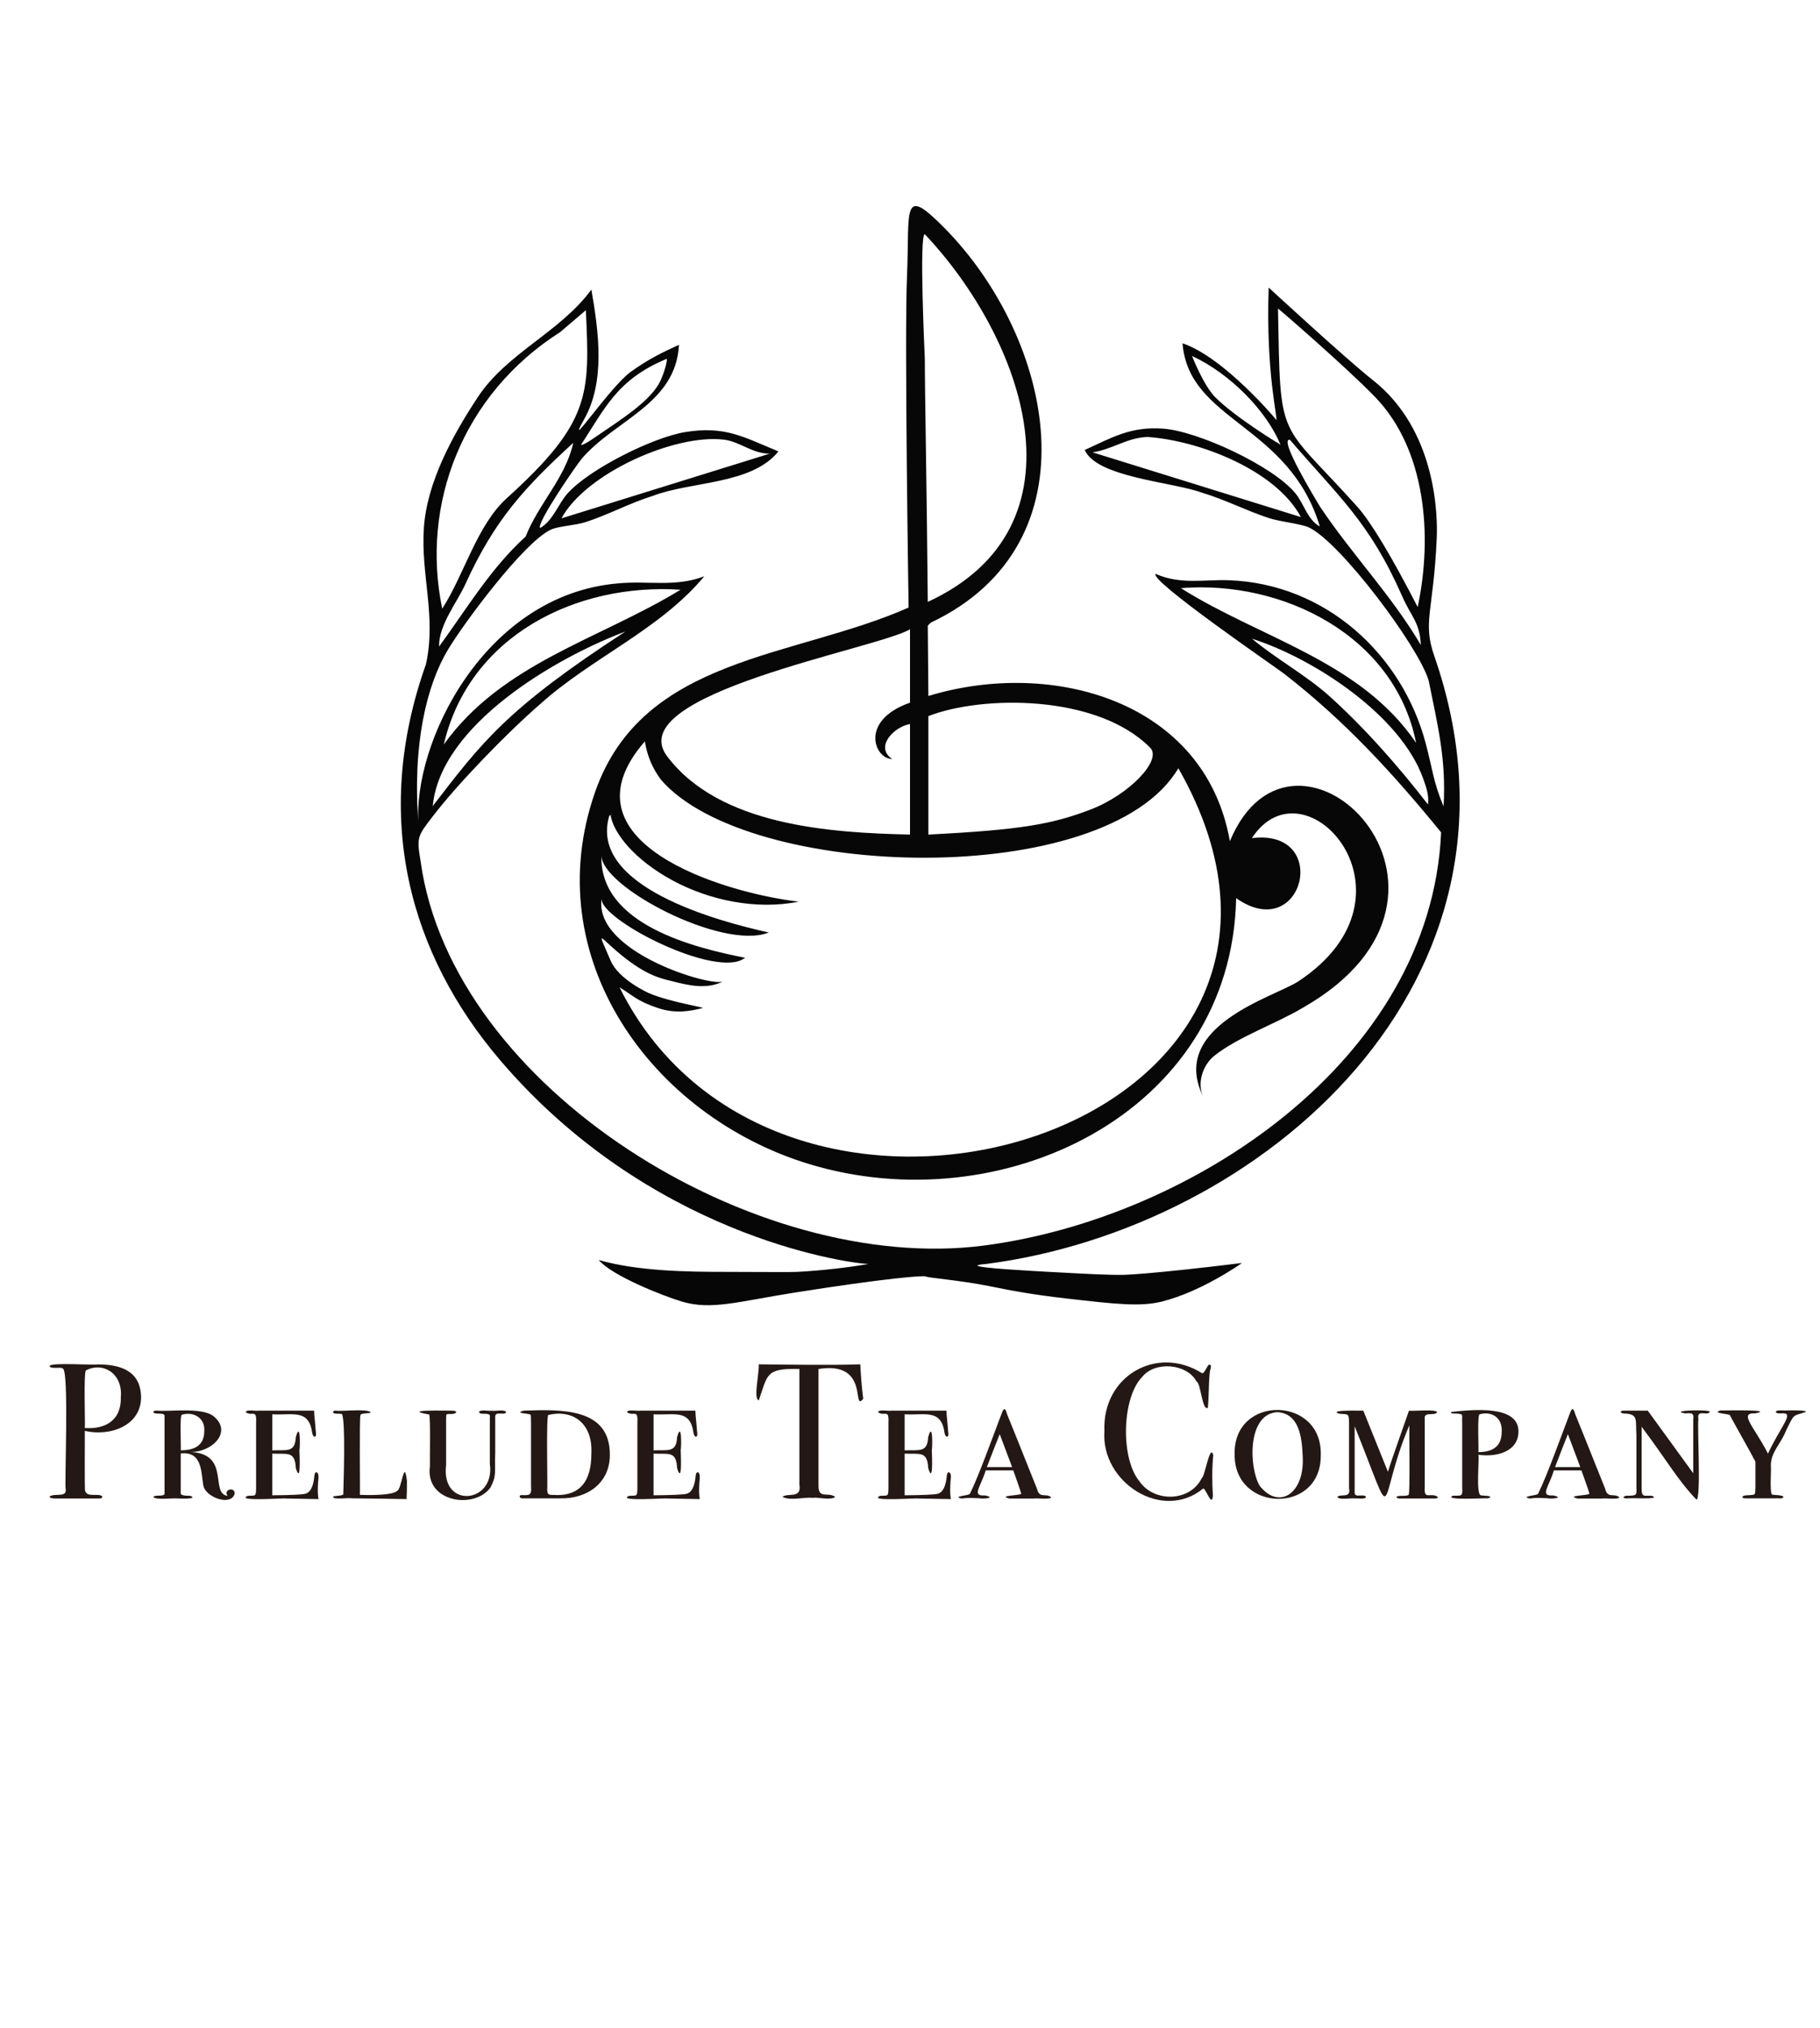
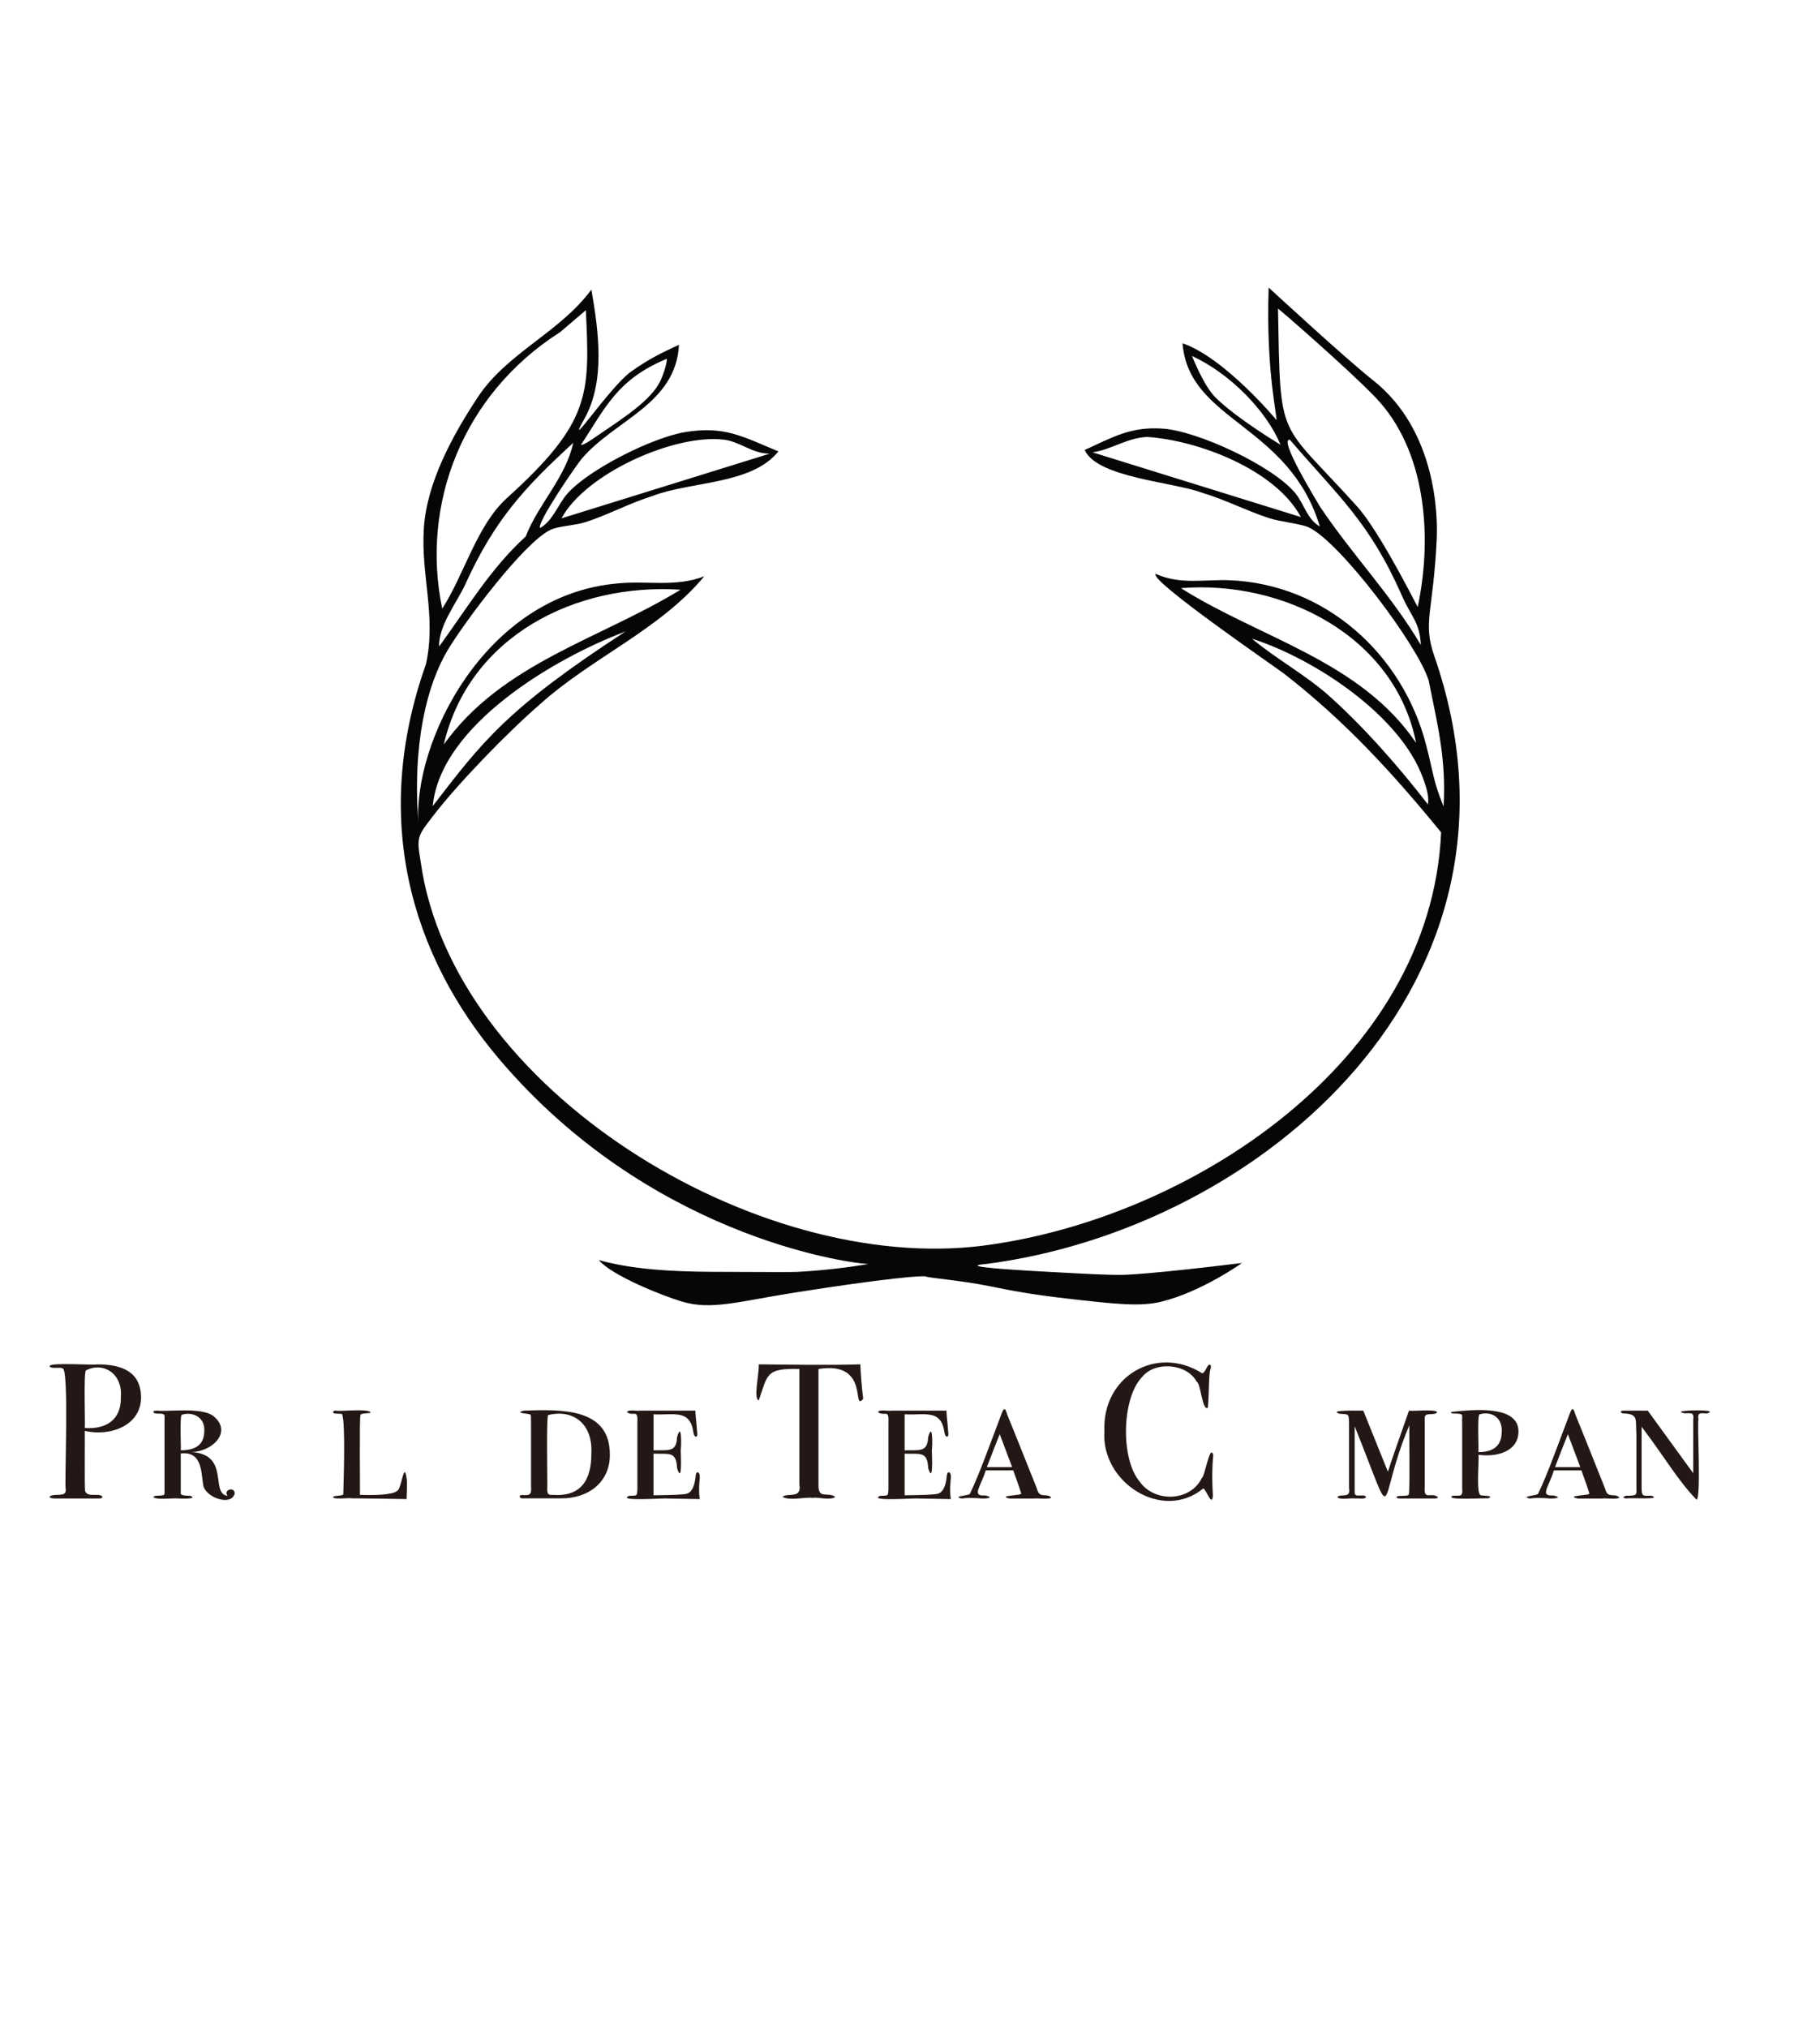
<svg xmlns="http://www.w3.org/2000/svg" viewBox="0 0 614 684">
  <defs>
    <style>
      .cls-1 {
        fill: #070707;
      }

      .cls-2 {
        fill: #231815;
      }

      .cls-3 {
        fill: #060606;
      }
    </style>
  </defs>
  <g data-name="ロゴ編集用" id="_ロゴ編集用">
    <g>
-       <path d="M414.92,283.74c-8.31-47.3-59.92-61.74-101.72-49q-.2-23.73-.2-23.73c0-.06,1.03-1.02,1.08-1.04,56.41-26.8,41.17-95.81,4.71-132.9-14.8-15.06-11.82-6.58-12.8,15.94-.91,20.98.54,111.9.54,111.9-38.54,17.1-89.63,16.37-105.71,62.05-19.71,55.97,18.95,109.39,72.01,125.61,64.63,19.74,142.66-16.64,144.2-89.64,22.68,15.92,32.25-23.59,5.32-20.25,17.86-27.48,59.63,19.33,15.63,48.33-7.88,5.19-44,15-32,39-2.22-4.45-.36-10.7,3.72-13.95,8.04-6.4,20.94-10.82,30.04-16.29,67.81-38.85-3.2-108.19-24.84-56.02ZM313.2,241.53c17.88-7.01,56.8-7.53,74.82,10.65,4.15,4.18-7.08,15.84-20.02,20.82-13,5-23.54,6.89-54.8,8.48v-39.95ZM312,79c33.12,35.08,56.35,98.49,1,124-.36-40.73-1-70-1-82,0-.27-2-42,0-42ZM307,212.23v24.77c-17.19,6-12,19-6,19-6-4,.47-10.82,6-11.81v37.29c-26.68-.6-64.24-2.92-81.95-26.42-15.86-21.05,71.08-36.26,81.95-42.82ZM209,333c4.63,2.79,5.78,4.59,13,7,6,2,11,1,15,0,2,0-11-2-18-5,0,0-10.23-4.51-13-11-3.87-9.06-4.19-8.81,0-5,11,10,16.67,10.91,21,12,5.22,1.32,11.32,2.84,17,0-4,2-44-10-41-28-1.16,6.97,39.07,27.58,48.36,20.03-16.46-3.24-49.36-11.03-48.45-34.63-.41,10.59,40.92,32.34,56.44,26.11-17.15-3.81-61-15.48-53.78-39.42.2-.05.33-.09.43-.14-.02-.39.52-.23,0,0,0,.02,0,.03,0,.05,1,6,8,15,21,22,12.26,6.6,28,10,42.47,7.11-25.81-3.01-81.46-20.19-51.92-54.06.78,4.85,2.51,9,5.45,12.95,29.47,34.11,150.29,37.3,174.53-3.89,69.58,121.97-133.9,183.7-188.53,73.89Z" class="cls-1" />
      <path d="M332.38,426.35c93.44-11.91,189.62-95.35,151.5-205.09-4.03-11.59-.29-14.78.82-39.71.33-7.46-.03-36.37-21.52-53.32-9.18-7.24-35.18-31.24-35.18-31.24-1,29,3.23,44.57,2.55,44.64-.06,0-.12-.09-.2-.28.35.37-17.21-20.73-31.41-25.57,2.08,26.41,35.89,27.18,46.32,61.79-4.28-2.39-5.22-7.49-8.24-11.19-7.52-9.2-32.91-21.01-44.75-21.82-10.8-.74-16.93,2.92-26.33,7.21,4.08,9.28,29.69,10.78,39.39,14.35,8.13,2.43,15.12,6.13,22.79,8.63,3.74,1.22,10.78,1.91,13.39,3.12,10.65,4.93,37.12,40.28,40.47,51.68,3.12,15.43,5.95,26.67,5.03,42.44-3.5-8.33-3.67-12.38-6.01-21.2-8-30.21-33.87-53.87-66.36-55.09-8.36-.31-16.41,1.58-24.75-2.14-2.29,2.2,40.37,31.4,43.3,33.66,20.45,15.86,36.68,33.54,52.99,53.53-3.48,77.51-85.06,130.45-154.43,139.37-76.74,9.87-179.22-52.93-189.84-129.52-1.39-8.31-1.1-8.5,4.09-15.27,8.59-11.22,25.45-28.53,36.21-37.83,17.33-15.62,40.54-25.18,55.39-43.14-9.6,3.76-19.21,1.44-29.02,2.4-45.35,3.79-69.57,54.31-67.38,81.48-2.19-27.26,2.81-47.26,9.9-59.08,5.59-9.31,25.53-36.09,34.63-40.47,2.65-1.27,8.36-1.46,11.8-2.58,7.68-2.48,14.85-6.41,22.6-8.82,13.05-5.02,33.44-3.77,42.48-15.04-11.88-4.89-18.07-8.72-31.53-6.5-10.87,1.79-32.19,12.43-39.56,20.62-3.2,3.55-4.99,9.33-9.31,11.72-1.36-1.48,12.31-21.36,14.1-23.44,11.24-13.11,31.7-18.35,32.75-38.35-5.59,2.58-10.06,4.67-16.22,9.08-7.02,5.02-22.84,28.6-15.73,15.96s4.9-29.28,2.4-43.67c-10.59,14.43-28.43,21.32-38.3,36.26-8.47,12.81-17.15,28.66-18.21,44.05-1.1,16,4.27,29.85.7,46.04-18.54,52.19-5.1,98.19,24.92,133.44,49.94,58.64,115.37,68.36,124.34,68.88-6.98,1.16-15.02,2.15-23.96,2.64-2.58.14-12.3,0-24,0-13,0-29.74-.21-43-4,4.38,5.27,21.57,12.07,28,14,10,3,19,0,38-3,30.37-4.8,43.73-5.91,44.4-5.43.6.43,11.46,1.25,21.33,3.23,7.44,1.5,13.96,2.79,26.27,4.2,16.47,1.88,24.71,2.82,32,1,13.56-3.39,27-13,27-13-31.47,3.87-40,4-40,4-5.03.08-11.69-.28-25-1-6.83-.37-24.22-1.31-24.21-2.14,0-.3,2.33-.48,2.58-.51ZM368.58,152.56c6.52-.92,11.72-4.98,18.52-5.18,17.12,1.14,43.17,10.98,51.77,27.01l-70.29-21.83ZM410,134c-4-4-7.86-13.94-7.86-13.94,12.86,5.94,25.1,18.46,29.86,29.94,0,0-15-9-22-16ZM445.26,170.79c-1.34-2.3-14.06-23.01-10.12-22.49,16.36,19.1,26.86,27.7,37.86,52.7,3.2,7.28,5.94,8.73,6.34,16.54-10.08-17.02-23.09-30.31-34.08-46.75ZM478.28,204.75q-13.28-25.75-20.28-33.75c-27-30-26-21-26.85-66.92,0-.17,23.39,20.08,32.85,29.92,16.9,17.58,19.42,46.42,14.28,70.75ZM477.74,250.56c-18.75-27.69-52.66-35.31-79.34-52.19,34.35-2.79,72.17,16.06,79.34,52.19ZM481.75,271.34c-9.8-12.71-21.82-26.38-33.8-37.03-7.72-6.79-17.67-12.27-25.58-18.89,20.82,6.64,50.11,25.76,57.75,47.17.93,2.61,2.06,5.64,1.63,8.75ZM229.59,198.9c-27.35,16.75-60.16,24.72-79.87,52.2,8.53-36.6,44.5-54.52,79.87-52.2ZM211,213c-40,26-48.39,37.27-65.01,58.87,2.59-27.41,41.55-50.07,65.01-58.87ZM244.24,148.29c5.39.65,9.68,4.8,15.47,4.71l-70.29,21.83c8.12-15.11,38.12-28.55,54.82-26.54ZM225,121s-.03,2.4-2,7c-3,7-13.11,13.23-23,20-3.69,2.53-4,2-4,2,8-12,12-22,29-29ZM177.33,180.97c-11.82,10.73-19.86,24.32-29.2,37.1-.17-7.2,6.04-14.84,8.88-21.07,10-22,20.26-32.82,36.38-47.64-2.54,11.71-11.83,20.71-16.05,31.61ZM189,112s8.64-7.38,8.64-7.38c1.36,28.38,1.7,37.75-26.64,63.38-10.16,9.19-14.41,25.89-21.81,37.28-7.31-35.17,6.81-72.28,39.81-93.28Z" class="cls-3" />
    </g>
  </g>
  <g data-name="レイヤー 4" id="_レイヤー_4">
    <g>
      <path d="M47.59,471.03c.17,9.75-10.33,13.57-18.98,11.57.07.88-.15,20.15.13,20.34.83,2.27,4.7.47,5.79,1.82.08.71-1.03.68-1.56.65-2.19.02-8.13-.01-14.3,0-1.3,0-1.95-.22-1.95-.65,1.62-1.29,5.7.44,5.46-2.34-.52-1.2,1.27-41.36-1.1-40.88-.65-.6-3.94.33-4.36-.78.12-1.34,15.1-.24,16.12-.58,8.55-.01,14.5,2.59,14.76,10.86ZM40.77,471.1c.62-7.93-6.05-11.89-11.77-8.9-.84.48-.2,18.28-.39,19.43,6.89.48,12.41-2.52,12.15-10.53Z" class="cls-2" />
      <path d="M79.18,503.73c-1.16,4.5-10.08,1.24-10.62-2.9-.73-4.02-.23-11.46-7.58-10.62v13.39c-.13.61.96.91,3.26.91,2.72,1.16-3.18.93-3.85.91-2.27-.26-7.04.57-8.65-.42.23-1.1,3.98.06,3.77-1.4,0,0,0-25.67,0-25.67.41-1.98-3.41-.51-3.77-1.69-.08-.45.89-.49,1.37-.46,4.12.38,14.84-1.2,18.82,1.78,6.88,5.45-.75,12.56-8.03,12.13,14.14.48,6.73,14.02,12.87,14.82-1.54-2.12,2.42-3.19,2.41-.79ZM68.91,482.7c.36-4.55-3.76-6.73-7.58-5.53-.76.41-.19,11.13-.35,11.99,5.29,0,7.93-2.16,7.93-6.47Z" class="cls-2" />
-       <path d="M107.46,498.36c-.22,1.96-.4,5.26,0,7.25l-10.85-.19c-.02-.26-17.61,1.11-13.01-.91,2.7-.14,2.71.28,2.8-2.41,0,0,0-22.36,0-22.36.24-4.71-1.34-1.87-3.51-3.44.22-1.07,3.47-.3,4.42-.52,5.19,0,12.91,0,18.65,0,.08,2.37.26,2.73.59,7.17.09.41.18,1.66-.39,1.6-.39,0-.67-.43-.84-1.3-1.11-8.18-6.67-5.84-13.46-6.24v12.16c4.77-.22,7.69.93,7.93-4.42,1.58-5.72,1.48,3.1,1.23,4.36.11,3.04.43,11.39-1.22,6.05-.28-5.86-2.8-4.66-7.95-4.88v14.04c6.34-.04,10.07-.22,11.19-.52,1.72-.48,2.74-2.56,3.04-6.24.23-1.68,1.55-1.1,1.36.81Z" class="cls-2" />
      <path d="M137.29,499.5c0,2.43-.04,4.46-.13,6.11-4.49-.06-13.89-.25-18.59-.26-.55-.28-6.15.54-6.17-.43-.37-.51,2.71-.25,3.41-.87.07-3.36.83-24.38-.42-27.1-.24-.19-2.03-.1-2.28-.2-1,.03-.96-1.08.13-.98,1.84.35,10.66-.77,11.76.55.33.5-3.11.18-3.38.88-.43.72-.09,25.45-.2,26.97,4.29.19,11.05.07,12.49-1.3,1.6-.27,2.45-11.53,3.37-3.38Z" class="cls-2" />
-       <path d="M170.77,476.3c-.59,1.27-3.92-.65-3.7,1.75,0,0,0,11.97,0,11.97-.27,6.61.6,7.49-1.62,11.71-5.43,7.47-22.1,4.92-20.41-7.14-.07-2.31.23-15.86-.23-17.51-10.11-1.76,5.99-1.25,7.9-1.3,2.22.15,1.08,1.36-1.23,1.11-1.24.04-.87.34-.98,1.69,0,0,0,15.56,0,15.56-1.82,14.91,16.69,13,14.75-.43,0-.99,0-14.25,0-15.66.48-2.15-3.28-.48-3.64-1.81.33-.98,3.57-.23,4.42-.45.83.24,4.3-.57,4.74.52Z" class="cls-2" />
      <path d="M205.74,490.57c.1,9.43-7.42,14.97-16.71,14.79h-8.26c-.8-.04-3.27.03-4.35,0-1.25.15-1.57-1.2-.32-1.11,2.44.1,3.33.15,3.05-2.98,0,0,0-20.77,0-20.77,0-2.07-.04-3.17-.13-3.3,0-.5-6.08-.47-2.27-1.43,12.59-.41,29-1.01,28.99,14.79ZM199.5,490.34c.56-10.64-6.58-15.04-14.53-13.1-.76.18-.18,24.21-.36,25.32.12,2.14,1.04,1.49,3.37,1.69,7.68,0,11.52-4.64,11.52-13.91Z" class="cls-2" />
      <path d="M236.09,498.36c-.22,1.96-.4,5.26,0,7.25l-10.85-.19c-.02-.26-17.61,1.11-13.01-.91,2.7-.14,2.71.28,2.8-2.41,0,0,0-22.36,0-22.36.24-4.71-1.34-1.87-3.51-3.44.22-1.07,3.47-.3,4.42-.52,5.19,0,12.91,0,18.65,0,.08,2.37.26,2.73.59,7.17.09.41.18,1.66-.39,1.6-.39,0-.67-.43-.84-1.3-1.11-8.18-6.67-5.84-13.46-6.24v12.16c4.77-.22,7.69.93,7.93-4.42,1.58-5.72,1.48,3.1,1.23,4.36.11,3.04.43,11.39-1.22,6.05-.28-5.86-2.8-4.66-7.95-4.88v14.04c6.34-.04,10.07-.22,11.19-.52,1.72-.48,2.74-2.56,3.04-6.24.23-1.68,1.55-1.1,1.36.81Z" class="cls-2" />
      <path d="M291.21,471.81c-3.95,4.67,2.44-12.92-15.08-10.08v39.25c-.06,4.79,3.08,2.07,5.66,3.87-1.39,1.35-6.59-.06-7.48.36-3.26-.38-7.34,1.09-10.34-.33,1.65-1.54,6.56.83,5.72-4.17,0,0,0-38.99,0-38.99-11.45-.26-10.63,1.81-13.71,10.6-1.89-.63.17-8.96,0-12.16,10.39.09,23.49.36,34.26,0,.11,2.38.38,7.09.98,11.63Z" class="cls-2" />
      <path d="M320.79,498.36c-.22,1.96-.4,5.26,0,7.25l-10.85-.19c-.02-.26-17.61,1.11-13.01-.91,2.7-.14,2.71.28,2.8-2.41,0,0,0-22.36,0-22.36.24-4.71-1.34-1.87-3.51-3.44.22-1.07,3.47-.3,4.42-.52,5.19,0,12.91,0,18.66,0,.08,2.37.26,2.73.58,7.17.09.41.18,1.66-.39,1.6-.39,0-.67-.43-.84-1.3-1.11-8.18-6.67-5.84-13.46-6.24v12.16c4.77-.22,7.69.93,7.93-4.42,1.59-5.72,1.48,3.1,1.24,4.36.11,3.04.43,11.39-1.22,6.05-.28-5.86-2.8-4.66-7.95-4.88v14.04c6.34-.04,10.07-.22,11.2-.52,1.72-.48,2.74-2.56,3.04-6.24.23-1.68,1.55-1.1,1.37.81Z" class="cls-2" />
      <path d="M354.65,505.03c-.47.83-4.81.2-5.79.39-2.49,0-5.61,0-8.32,0-4.48-1.12,4.5-.95,3.96-1.74-.3-1.19-1.76-5.18-2.66-7.75h-9.29c-1.63,5.29-4.5,8.39-1.04,8.45.39-.04,1.21,0,1.56.19,2.35.64-1.01,1.06-2.89.75-2.21-.08-3.77-.21-5.75.1-3.58-.77,2.71-.98,2.79-1.63,2.98-6.03,7.42-18.42,10.47-26.45.63-1.62,1.2-3.56,2.07-.33,1.3,3.16,4.66,11.53,10.07,25.09.86,3.53,3.01,1.31,4.81,2.92ZM341.45,494.82l-4.18-11.11c-1.05,2.6-2.5,6.3-4.34,11.11h8.52Z" class="cls-2" />
      <path d="M409.31,490.79c-.43,4.23-.43,9.06-.13,13.58-.21,4.35-2.44-2.46-3.25-2.34-13.83,11.38-34.61-2.14-33.34-19.37-.81-18.53,17.69-29.16,32.95-19.5.94.1,1.89-3.17,2.47-2.86.75.05.51.71.39,1.37-.66,1.68-.46,8.3-.91,13.13-1.91,1.27-2.4-8.4-3.77-8.77-3.21-6.11-13.94-7.08-18.33-1.69-6.96,7-7.42,27.58-.97,35.29,4.94,7.19,17.13,6.94,21.03-1.14,1.01-.33,2.74-11.86,3.87-7.7Z" class="cls-2" />
-       <path d="M445.58,490.76c.24,20.08-29.31,19.39-29.06-.26-.49-20.18,29.63-19.79,29.06.26ZM439.47,490.95c-.28-6.87-1.44-14.15-8.45-14.66-10.26.42-9.75,18.54-6.05,24.84,6.55,8.31,15.35,2.57,14.5-10.18Z" class="cls-2" />
      <path d="M485.1,504.9c0,.35-.39.52-1.17.52-2.89,0-7.87,0-11.25,0-.61.04-1.59-.07-1.5-.46-.09-.82,3.58-.09,4.06-.85.51-.62.11-22.06.23-23.4-11.38,26.72-3.84,36.63-18.46.33v22.29c-.1,2.14,3.16.25,3.84,1.56-.29.92-2.6.38-3.58.52-1.28-.28-5.46.65-6.11-.52,1.16-1.24,4.68.67,3.96-2.99,0,0,0-22.03,0-22.03-.11-3.18-.05-2.82-3.25-3.05-3.51-1.16,3.69-1.07,8.06-1.04,2.37,5.93,5.71,14.17,8.3,20.6,1.12-3.68,5.84-16.9,7.11-20.6,1.45.27,9.17-.64,9.48.55-.87,1.35-4.44-.34-4.16,2.11,0,0,0,22.95,0,22.95-.38,4.91,1.96,1.71,4.42,3.51Z" class="cls-2" />
      <path d="M512.27,482.93c-.12,6.75-7.45,8.59-13.52,7.73.38,1.27-.93,13.41.86,13.68.3.13,4.92.08,2.42,1.01-.75-.15-15.06.79-11.99-.85,2.47-.22,3.55.66,3.25-2.6,0,0,0-21.77,0-21.77-.21-3.15.8-3.18-2.18-3.38-.46,0-1.66.15-1.59-.52,7.22-.8,22.96-2.47,22.75,6.7ZM506.62,482.96c.33-4.99-3.61-7.09-7.48-5.94-.83.44-.2,11.81-.39,12.74,5.24,0,7.86-2.26,7.86-6.79Z" class="cls-2" />
-       <path d="M546.33,505.03c-.47.83-4.81.2-5.79.39-2.49,0-5.61,0-8.32,0-4.48-1.12,4.5-.95,3.96-1.74-.3-1.19-1.76-5.18-2.66-7.75h-9.29c-1.63,5.29-4.5,8.39-1.04,8.45.39-.04,1.21,0,1.56.19,2.35.64-1.01,1.06-2.89.75-2.21-.08-3.77-.21-5.75.1-3.58-.77,2.71-.98,2.79-1.63,2.98-6.03,7.42-18.42,10.47-26.45.63-1.62,1.2-3.56,2.07-.33,1.3,3.16,4.66,11.53,10.07,25.09.86,3.53,3.01,1.31,4.81,2.92ZM533.13,494.82l-4.18-11.11c-1.05,2.6-2.5,6.3-4.34,11.11h8.52Z" class="cls-2" />
+       <path d="M546.33,505.03c-.47.83-4.81.2-5.79.39-2.49,0-5.61,0-8.32,0-4.48-1.12,4.5-.95,3.96-1.74-.3-1.19-1.76-5.18-2.66-7.75h-9.29c-1.63,5.29-4.5,8.39-1.04,8.45.39-.04,1.21,0,1.56.19,2.35.64-1.01,1.06-2.89.75-2.21-.08-3.77-.21-5.75.1-3.58-.77,2.71-.98,2.79-1.63,2.98-6.03,7.42-18.42,10.47-26.45.63-1.62,1.2-3.56,2.07-.33,1.3,3.16,4.66,11.53,10.07,25.09.86,3.53,3.01,1.31,4.81,2.92ZM533.13,494.82l-4.18-11.11c-1.05,2.6-2.5,6.3-4.34,11.11Z" class="cls-2" />
      <path d="M576.82,476.23c-1.06,1.44-4.48-1.15-3.83,2.48-.46,1.89.97,26.67-.65,27.1-6.52-6.81-9.87-13.11-18.52-24.6v20.61c-.03,3.39.82,2.51,3.45,2.68,3.62,1.43-7.51.56-8.52.91-2.14-.18-.55-1.18.78-.91,2.26-.19,2.73-.02,2.53-2.55,0,0,0-18,0-18-.32-5.08.67-6.82-3.64-7.2-1.61.14-2.34-.88-.78-.98,2.47.02,5.79-.01,8.25,0l15.34,21.12v-18.07c.4-2.79-1.13-2.06-2.93-2.15-5.6-1.02,9.1-1.39,8.51-.46Z" class="cls-2" />
-       <path d="M609.19,476.23c-4.47,1.48-3.74.36-6.63,6.24-1.7,4.5-5.22,7.25-5.14,11.96.2,1.03-.45,8.98.39,9.59-.19.3,3.69.06,3.84.88-.08.78-2.06.35-2.67.46-1.38.01-4.09,0-5.46,0-1.05,0-3.16,0-4.87,0-1.66-.18-.73-1.13,1.07-1.04,2.68-.2,2.38.02,2.5-2.67,0,0,0-8.64,0-8.64-2.25-4.36-6.3-11.3-8.58-15.6.34-.61-6.55-.66-3.25-1.69.45.04,18.99-.43,11.76.97-5.76-.27-.29,4.55,4.29,13.58,4.23-8.94,8.38-13.19,5.53-13.58-.68-.1-2.79.33-2.86-.52.05-.81,3.04-.33,3.64-.46,2.01-.07,7.01-.09,6.44.52Z" class="cls-2" />
    </g>
  </g>
</svg>